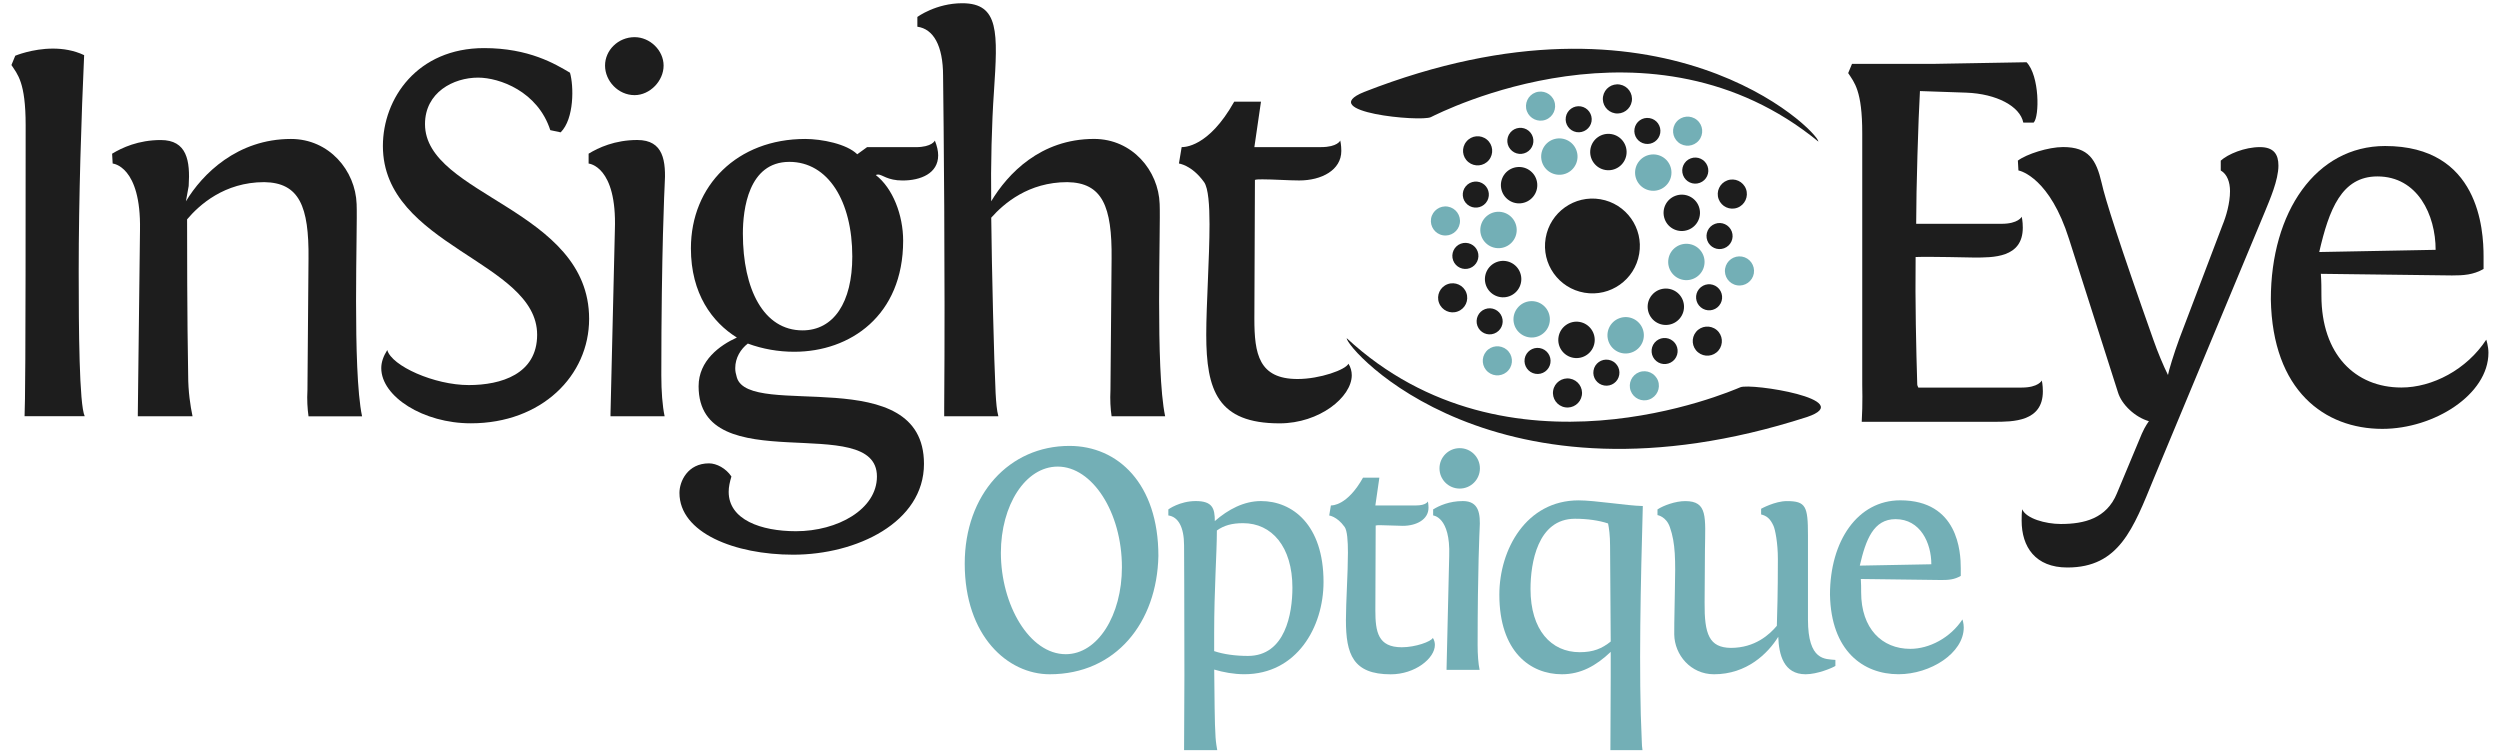
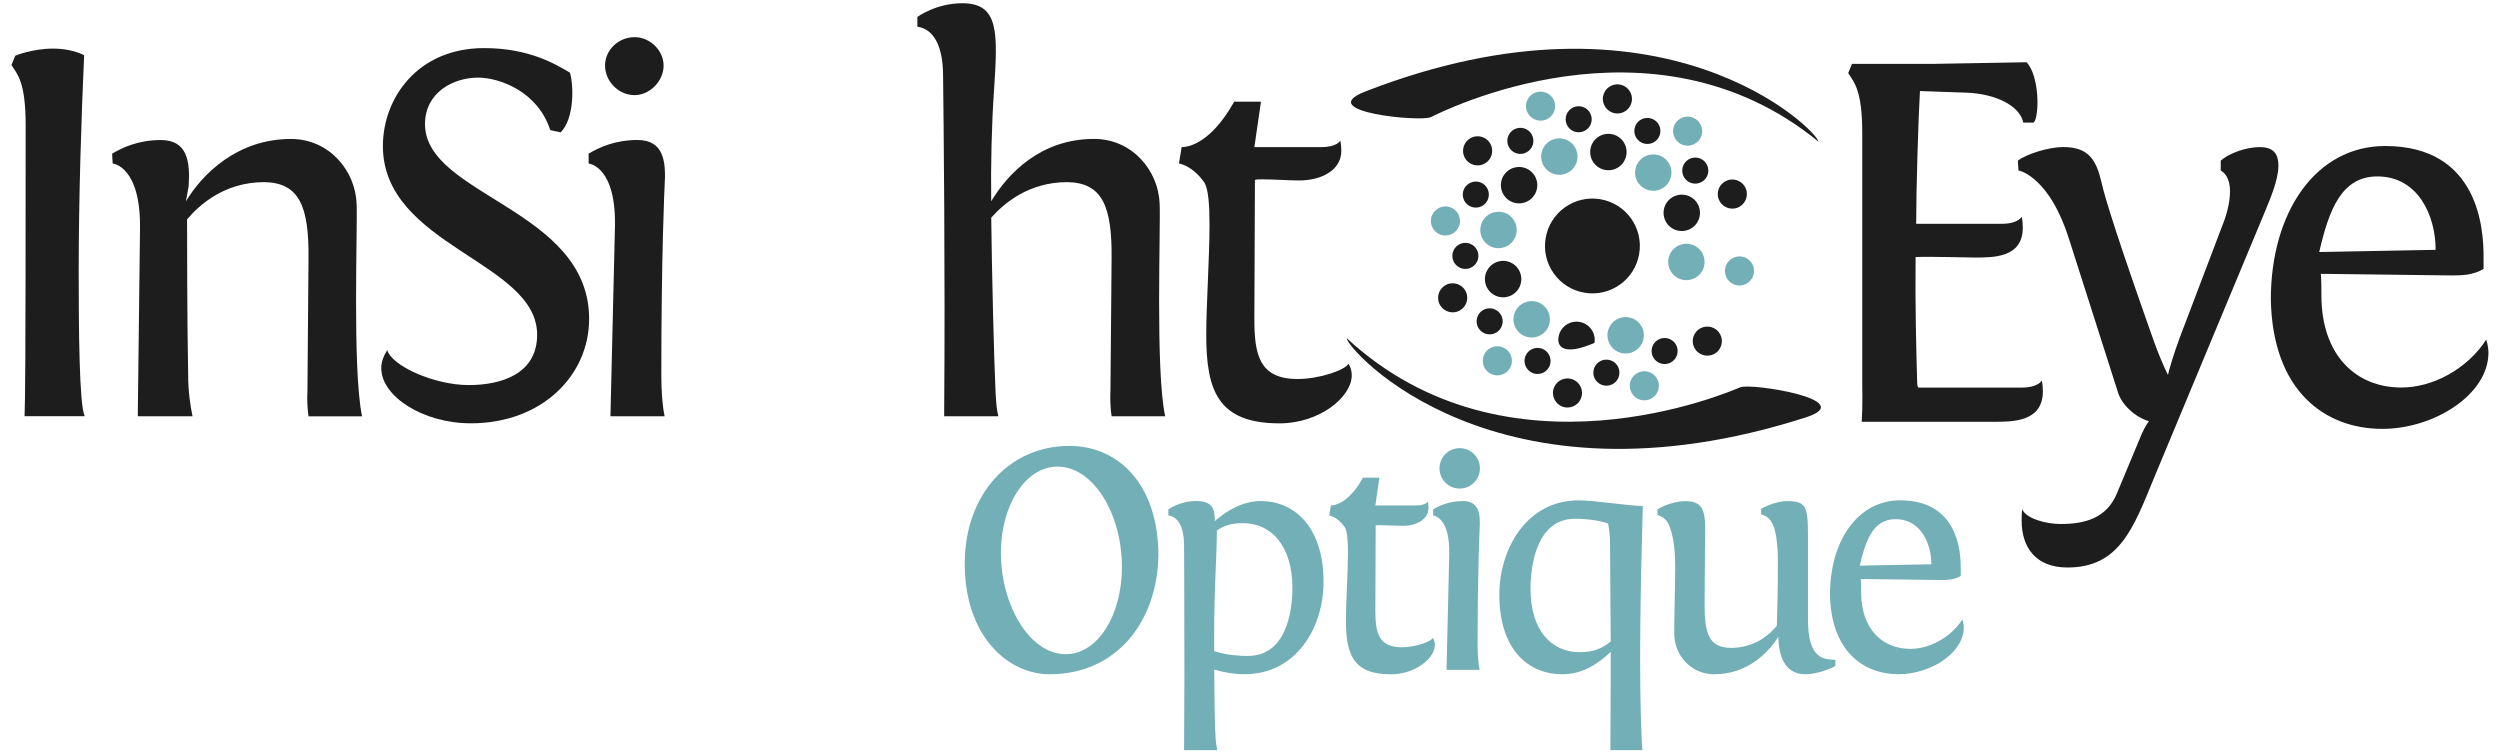
<svg xmlns="http://www.w3.org/2000/svg" width="146" height="44" viewBox="0 0 146 44" fill="none">
  <g>
    <path d="M90.767 5.901C90.93 6.342 90.704 6.832 90.264 6.995C89.823 7.158 89.336 6.932 89.17 6.494C89.007 6.054 89.233 5.564 89.671 5.401C90.114 5.238 90.604 5.463 90.767 5.901Z" fill="#73AFB6" />
    <path d="M84.556 12.067C85.018 12.146 85.331 12.584 85.252 13.046C85.173 13.509 84.735 13.821 84.27 13.742C83.808 13.664 83.498 13.226 83.574 12.763C83.656 12.298 84.094 11.988 84.556 12.067Z" fill="#73AFB6" />
    <path d="M86.789 20.53C87.088 20.168 87.624 20.119 87.989 20.418C88.351 20.718 88.402 21.253 88.1 21.615C87.801 21.977 87.265 22.026 86.903 21.727C86.539 21.425 86.49 20.892 86.789 20.53Z" fill="#73AFB6" />
    <path d="M95.233 22.826C95.07 22.386 95.295 21.896 95.733 21.733C96.174 21.57 96.663 21.795 96.827 22.233C96.99 22.674 96.764 23.163 96.323 23.327C95.886 23.493 95.399 23.267 95.233 22.826Z" fill="#73AFB6" />
    <path d="M101.443 16.662C100.978 16.584 100.668 16.143 100.747 15.681C100.826 15.218 101.263 14.908 101.729 14.984C102.191 15.063 102.501 15.501 102.425 15.966C102.346 16.428 101.905 16.741 101.443 16.662Z" fill="#73AFB6" />
    <path d="M99.212 8.203C98.913 8.562 98.377 8.614 98.015 8.315C97.654 8.015 97.602 7.48 97.904 7.118C98.203 6.756 98.739 6.707 99.101 7.006C99.463 7.303 99.514 7.839 99.212 8.203Z" fill="#73AFB6" />
    <path d="M92.062 8.776C92.266 9.325 91.985 9.937 91.436 10.141C90.886 10.345 90.275 10.065 90.07 9.513C89.867 8.963 90.147 8.351 90.696 8.147C91.248 7.946 91.86 8.226 92.062 8.776Z" fill="#73AFB6" />
    <path d="M87.691 12.382C88.27 12.48 88.659 13.03 88.561 13.609C88.463 14.188 87.914 14.577 87.335 14.479C86.755 14.382 86.366 13.832 86.464 13.253C86.565 12.673 87.112 12.284 87.691 12.382Z" fill="#73AFB6" />
    <path d="M88.632 17.973C89.004 17.518 89.676 17.456 90.128 17.831C90.579 18.206 90.645 18.875 90.269 19.327C89.894 19.779 89.225 19.841 88.773 19.466C88.319 19.093 88.256 18.421 88.632 17.973Z" fill="#73AFB6" />
    <path d="M93.942 19.951C93.738 19.399 94.018 18.787 94.57 18.585C95.119 18.379 95.731 18.662 95.935 19.211C96.139 19.76 95.859 20.372 95.31 20.576C94.758 20.783 94.146 20.503 93.942 19.951Z" fill="#73AFB6" />
    <path d="M98.307 16.346C97.728 16.248 97.339 15.698 97.437 15.119C97.535 14.54 98.084 14.154 98.664 14.252C99.243 14.349 99.632 14.899 99.531 15.478C99.436 16.052 98.887 16.444 98.307 16.346Z" fill="#73AFB6" />
    <path d="M97.368 10.757C96.993 11.211 96.324 11.271 95.872 10.898C95.421 10.523 95.358 9.854 95.734 9.402C96.109 8.951 96.778 8.888 97.23 9.261C97.681 9.636 97.744 10.308 97.368 10.757Z" fill="#73AFB6" />
    <path d="M62.455 26.041C65.286 26.041 67.65 28.247 67.65 32.466C67.571 36.353 65.169 39.377 61.301 39.377C58.859 39.377 56.34 37.152 56.34 32.914C56.343 28.87 58.94 26.041 62.455 26.041ZM62.24 38.205C64.114 38.205 65.52 35.92 65.52 33.127C65.52 29.903 63.782 27.249 61.772 27.249C59.876 27.249 58.451 29.515 58.451 32.286C58.453 35.316 60.112 38.205 62.24 38.205Z" fill="#73AFB6" />
    <path d="M69.15 43.811C69.15 43.245 69.169 39.924 69.169 39.456C69.169 35.512 69.15 31.859 69.15 31.859C69.15 30.766 68.799 30.181 68.231 30.102V29.749C68.231 29.749 68.894 29.262 69.833 29.262C70.809 29.262 70.945 29.692 70.945 30.431C71.726 29.749 72.645 29.262 73.641 29.262C75.477 29.262 77.294 30.646 77.294 33.986C77.294 36.622 75.732 39.375 72.667 39.375C72.041 39.375 71.437 39.258 70.91 39.103C70.929 40.585 70.929 42.225 70.989 43.066C71.008 43.36 71.067 43.711 71.087 43.808H69.15V43.811ZM71.065 30.981V31.038C71.065 32.248 70.907 34.457 70.907 36.976V38.031H70.926C71.454 38.208 72.139 38.306 72.879 38.306C75.066 38.306 75.477 35.825 75.477 34.321C75.477 31.919 74.266 30.554 72.604 30.554C71.943 30.551 71.475 30.687 71.065 30.981Z" fill="#73AFB6" />
    <path d="M80.321 29.518C80.321 29.518 82.214 29.518 82.704 29.518C83.289 29.518 83.387 29.284 83.387 29.284C83.387 29.284 83.425 29.442 83.425 29.654C83.425 30.336 82.723 30.709 81.923 30.709C81.573 30.709 80.985 30.671 80.615 30.671C80.495 30.671 80.4 30.671 80.34 30.69L80.321 35.651C80.321 36.903 80.476 37.8 81.864 37.8C82.663 37.8 83.58 37.468 83.678 37.253C83.757 37.37 83.797 37.525 83.797 37.664C83.797 38.445 82.644 39.38 81.219 39.38C79.013 39.38 78.602 38.208 78.602 36.217C78.602 35.143 78.719 33.483 78.719 32.273C78.719 31.609 78.681 30.984 78.523 30.769C78.075 30.143 77.604 30.105 77.626 30.105L77.724 29.518C77.802 29.518 78.681 29.537 79.6 27.896H80.555L80.321 29.518Z" fill="#73AFB6" />
    <path d="M94.047 43.811C94.047 43.324 94.066 40.025 94.066 39.497V38.069C93.207 38.888 92.309 39.377 91.216 39.377C89.379 39.377 87.562 38.069 87.562 34.729C87.562 32.093 89.126 29.221 92.192 29.221C93.149 29.221 95.023 29.534 95.94 29.552C95.823 33.809 95.687 39.355 95.88 43.281C95.88 43.476 95.899 43.653 95.921 43.808H94.047V43.811ZM94.066 37.465C94.047 34.359 94.028 31.859 94.028 31.859C94.028 31.274 93.968 30.845 93.911 30.57C93.383 30.393 92.698 30.295 91.98 30.295C89.79 30.295 89.382 32.893 89.382 34.397C89.382 36.799 90.593 38.088 92.252 38.088C93.049 38.091 93.56 37.873 94.066 37.465Z" fill="#73AFB6" />
    <path d="M97.814 34.415C97.852 32.718 97.852 31.72 97.52 30.784C97.305 30.159 96.797 30.082 96.797 30.082V29.751C97.148 29.517 97.852 29.264 98.418 29.264C99.745 29.264 99.59 30.199 99.569 32.133L99.549 35.18C99.531 37.054 99.822 37.815 101.073 37.837C102.498 37.837 103.339 37.056 103.768 36.548C103.79 35.745 103.828 34.712 103.828 32.642C103.828 31.703 103.67 30.923 103.572 30.708C103.377 30.278 103.164 30.12 102.849 30.044V29.712C102.849 29.712 103.651 29.264 104.353 29.264C105.466 29.264 105.585 29.574 105.585 31.255V36.175C105.585 38.615 106.6 38.479 107.187 38.539V38.89C107.011 39.007 106.132 39.377 105.449 39.377C104.16 39.377 103.888 38.226 103.85 37.19C103.243 38.166 102.014 39.377 100.099 39.377C98.734 39.377 97.795 38.245 97.776 37.054C97.773 37.054 97.773 36.213 97.814 34.415Z" fill="#73AFB6" />
    <path d="M113.377 33.873L108.672 33.813C108.691 34.107 108.691 34.322 108.691 34.593C108.691 36.704 109.901 37.893 111.56 37.893C112.673 37.893 113.902 37.248 114.607 36.174C114.607 36.174 114.683 36.408 114.683 36.642C114.683 38.146 112.733 39.375 110.875 39.375C108.805 39.375 106.931 38.01 106.871 34.727C106.871 31.582 108.492 29.219 110.973 29.219C114.351 29.219 114.509 32.227 114.509 33.182C114.509 33.397 114.509 33.631 114.509 33.631C114.139 33.851 113.788 33.873 113.377 33.873ZM108.612 33.032L112.79 32.953C112.79 31.705 112.148 30.318 110.701 30.318C109.414 30.318 108.963 31.509 108.612 33.032Z" fill="#73AFB6" />
    <path d="M84.479 39.124V39.046L84.634 32.463C84.713 30.178 83.695 30.102 83.695 30.102V29.749C84.049 29.534 84.634 29.262 85.433 29.262C86.372 29.262 86.467 30.004 86.41 30.902C86.41 30.902 86.293 33.225 86.293 37.658C86.293 38.224 86.331 38.752 86.41 39.122H84.479V39.124Z" fill="#73AFB6" />
    <path d="M86.427 27.352C86.427 28.003 85.9 28.533 85.247 28.533C84.594 28.533 84.066 28.005 84.066 27.352C84.066 26.7 84.594 26.172 85.247 26.172C85.9 26.172 86.427 26.7 86.427 27.352Z" fill="#73AFB6" />
    <path d="M95.728 14.828C95.473 16.338 94.042 17.353 92.532 17.094C91.026 16.838 90.008 15.411 90.267 13.901C90.522 12.394 91.953 11.38 93.46 11.635C94.972 11.891 95.987 13.322 95.728 14.828Z" fill="#1D1D1D" />
    <path d="M94.979 9.056C94.879 9.636 94.332 10.025 93.753 9.927C93.173 9.829 92.784 9.279 92.882 8.7C92.98 8.121 93.53 7.732 94.109 7.832C94.686 7.93 95.077 8.477 94.979 9.056Z" fill="#1D1D1D" />
    <path d="M95.296 5.92C95.217 6.382 94.779 6.695 94.314 6.616C93.852 6.537 93.539 6.099 93.618 5.634C93.697 5.169 94.134 4.859 94.6 4.938C95.062 5.017 95.375 5.455 95.296 5.92Z" fill="#1D1D1D" />
    <path d="M86.836 8.153C87.198 8.452 87.249 8.988 86.948 9.352C86.648 9.714 86.112 9.763 85.751 9.464C85.386 9.164 85.337 8.626 85.639 8.267C85.938 7.902 86.474 7.853 86.836 8.153Z" fill="#1D1D1D" />
    <path d="M84.539 16.596C84.977 16.433 85.47 16.656 85.633 17.097C85.796 17.538 85.573 18.027 85.132 18.188C84.692 18.354 84.202 18.128 84.039 17.687C83.873 17.249 84.099 16.76 84.539 16.596Z" fill="#1D1D1D" />
    <path d="M90.704 22.808C90.782 22.346 91.22 22.033 91.683 22.112C92.148 22.191 92.458 22.629 92.379 23.091C92.3 23.556 91.862 23.866 91.4 23.787C90.938 23.711 90.625 23.27 90.704 22.808Z" fill="#1D1D1D" />
    <path d="M99.165 20.576C98.801 20.277 98.752 19.741 99.051 19.38C99.35 19.018 99.886 18.969 100.251 19.268C100.612 19.567 100.661 20.103 100.362 20.465C100.063 20.827 99.527 20.875 99.165 20.576Z" fill="#1D1D1D" />
    <path d="M101.463 12.132C101.022 12.295 100.535 12.07 100.369 11.629C100.206 11.188 100.432 10.699 100.873 10.536C101.311 10.372 101.803 10.598 101.966 11.039C102.127 11.479 101.901 11.969 101.463 12.132Z" fill="#1D1D1D" />
    <path d="M92.946 7.093C92.875 7.506 92.481 7.784 92.067 7.715C91.654 7.645 91.374 7.253 91.445 6.837C91.515 6.423 91.91 6.143 92.323 6.214C92.734 6.285 93.014 6.679 92.946 7.093Z" fill="#1D1D1D" />
    <path d="M95.456 7.519C95.386 7.935 95.663 8.326 96.079 8.397C96.495 8.468 96.887 8.188 96.958 7.774C97.026 7.361 96.751 6.966 96.335 6.898C95.919 6.825 95.527 7.105 95.456 7.519Z" fill="#1D1D1D" />
    <path d="M86.676 10.778C86.997 11.047 87.043 11.526 86.774 11.85C86.504 12.173 86.025 12.217 85.702 11.95C85.378 11.684 85.332 11.202 85.601 10.879C85.871 10.555 86.352 10.511 86.676 10.778Z" fill="#1D1D1D" />
    <path d="M88.304 8.813C88.628 9.083 89.107 9.036 89.376 8.713C89.645 8.389 89.599 7.91 89.275 7.638C88.952 7.372 88.47 7.418 88.204 7.739C87.934 8.065 87.978 8.544 88.304 8.813Z" fill="#1D1D1D" />
    <path d="M86.73 18.052C87.124 17.905 87.562 18.106 87.709 18.501C87.856 18.895 87.655 19.333 87.26 19.48C86.866 19.627 86.428 19.426 86.281 19.031C86.137 18.637 86.336 18.196 86.73 18.052Z" fill="#1D1D1D" />
    <path d="M85.844 15.659C86.235 15.512 86.439 15.074 86.293 14.679C86.146 14.285 85.708 14.086 85.313 14.23C84.919 14.377 84.718 14.815 84.864 15.21C85.011 15.604 85.449 15.805 85.844 15.659Z" fill="#1D1D1D" />
    <path d="M93.062 21.636C93.13 21.222 93.525 20.942 93.941 21.013C94.357 21.084 94.635 21.475 94.564 21.891C94.496 22.305 94.102 22.585 93.688 22.514C93.269 22.444 92.989 22.049 93.062 21.636Z" fill="#1D1D1D" />
    <path d="M90.543 21.206C90.614 20.793 90.334 20.398 89.92 20.327C89.504 20.257 89.112 20.537 89.041 20.95C88.974 21.364 89.251 21.758 89.664 21.829C90.081 21.902 90.472 21.622 90.543 21.206Z" fill="#1D1D1D" />
-     <path d="M99.326 17.947C99.002 17.678 98.959 17.199 99.225 16.876C99.494 16.552 99.973 16.506 100.297 16.775C100.62 17.044 100.667 17.526 100.397 17.849C100.131 18.173 99.652 18.217 99.326 17.947Z" fill="#1D1D1D" />
    <path d="M97.699 19.914C97.375 19.644 96.897 19.691 96.627 20.014C96.361 20.338 96.404 20.817 96.728 21.086C97.052 21.355 97.531 21.309 97.8 20.985C98.066 20.659 98.023 20.18 97.699 19.914Z" fill="#1D1D1D" />
    <path d="M99.269 10.677C98.875 10.824 98.437 10.623 98.29 10.228C98.143 9.834 98.345 9.396 98.739 9.249C99.133 9.102 99.571 9.304 99.718 9.698C99.865 10.092 99.667 10.53 99.269 10.677Z" fill="#1D1D1D" />
-     <path d="M100.157 13.072C99.763 13.218 99.561 13.656 99.708 14.051C99.855 14.445 100.293 14.646 100.687 14.499C101.082 14.353 101.283 13.915 101.136 13.52C100.987 13.126 100.549 12.925 100.157 13.072Z" fill="#1D1D1D" />
    <path d="M89.391 9.995C89.846 10.368 89.908 11.04 89.533 11.491C89.157 11.945 88.488 12.008 88.037 11.633C87.585 11.257 87.523 10.588 87.895 10.134C88.271 9.685 88.943 9.623 89.391 9.995Z" fill="#1D1D1D" />
    <path d="M87.413 15.301C87.963 15.097 88.575 15.377 88.779 15.929C88.983 16.482 88.703 17.091 88.153 17.297C87.604 17.502 86.989 17.221 86.785 16.672C86.581 16.12 86.864 15.505 87.413 15.301Z" fill="#1D1D1D" />
-     <path d="M91.02 19.671C91.118 19.094 91.667 18.702 92.246 18.8C92.823 18.898 93.215 19.448 93.117 20.027C93.019 20.606 92.469 20.995 91.89 20.897C91.311 20.799 90.919 20.25 91.02 19.671Z" fill="#1D1D1D" />
-     <path d="M96.608 18.735C96.157 18.359 96.091 17.688 96.467 17.236C96.842 16.785 97.511 16.722 97.963 17.095C98.414 17.47 98.477 18.142 98.102 18.593C97.729 19.045 97.06 19.107 96.608 18.735Z" fill="#1D1D1D" />
+     <path d="M91.02 19.671C91.118 19.094 91.667 18.702 92.246 18.8C92.823 18.898 93.215 19.448 93.117 20.027C91.311 20.799 90.919 20.25 91.02 19.671Z" fill="#1D1D1D" />
    <path d="M98.584 13.425C98.035 13.629 97.42 13.349 97.219 12.799C97.015 12.247 97.295 11.638 97.847 11.434C98.397 11.23 99.009 11.51 99.213 12.059C99.417 12.609 99.137 13.221 98.584 13.425Z" fill="#1D1D1D" />
    <path d="M101.637 22.616C101.022 22.871 88.088 28.494 78.644 19.746C78.639 20.38 87.308 30.229 105.529 24.354C108.538 23.339 102.252 22.357 101.637 22.616Z" fill="#1D1D1D" />
    <path d="M83.563 6.84C84.147 6.555 96.447 0.288 106.196 8.271C106.163 7.651 97.106 -1.453 79.657 5.374C76.779 6.546 82.978 7.129 83.563 6.84Z" fill="#1D1D1D" />
    <path d="M107.934 4.269L108.157 3.73H112.922L118.351 3.635C119.113 4.429 119.113 6.812 118.765 7.16H118.161C117.97 6.208 116.605 5.476 114.826 5.411L112.125 5.318C112.03 6.937 111.905 11.036 111.905 13.07H116.891C117.875 13.07 118.068 12.657 118.068 12.657C118.068 12.657 118.131 12.91 118.131 13.294C118.131 15.072 116.385 15.04 115.272 15.04C115.082 15.04 112.699 14.977 111.872 15.01C111.84 17.678 111.905 20.377 111.967 22.444C111.967 22.506 112 22.569 112.03 22.634H118.066C119.05 22.634 119.241 22.221 119.241 22.221C119.241 22.221 119.303 22.476 119.303 22.854C119.303 24.633 117.557 24.633 116.445 24.633H108.725C108.788 23.586 108.755 22.474 108.755 22.474V7.794C108.76 5.283 108.284 4.81 107.934 4.269Z" fill="#1D1D1D" />
    <path d="M125.754 19.835C126.007 20.567 126.357 21.391 126.61 21.9C126.643 21.677 126.961 20.629 127.277 19.773L129.787 13.166C130.01 12.627 130.233 11.863 130.233 11.164C130.233 10.655 130.076 10.176 129.692 9.956V9.382C130.108 9.001 131.09 8.591 131.98 8.591C132.807 8.591 133.06 9.034 133.06 9.67C133.06 10.524 132.551 11.672 132.268 12.369L125.786 27.933C124.576 30.887 123.752 33.142 120.735 33.142C118.861 33.142 118.064 31.934 118.064 30.411C118.064 30.188 118.064 29.965 118.097 29.741C118.32 30.283 119.462 30.601 120.352 30.601C121.72 30.601 123.02 30.283 123.624 28.822L125.084 25.327C125.275 24.884 125.498 24.598 125.498 24.598C124.704 24.372 123.909 23.643 123.689 22.912L120.83 13.954C119.718 10.429 118.034 9.983 117.876 9.953L117.844 9.379C118.352 8.999 119.625 8.588 120.482 8.588C121.975 8.588 122.419 9.317 122.737 10.685C122.927 11.575 123.784 14.275 125.754 19.835Z" fill="#1D1D1D" />
    <path d="M143.195 16.086L135.538 15.991C135.571 16.467 135.571 16.818 135.571 17.261C135.571 20.694 137.54 22.631 140.241 22.631C142.053 22.631 144.055 21.584 145.197 19.837C145.197 19.837 145.325 20.218 145.325 20.599C145.325 23.044 142.148 25.046 139.129 25.046C135.762 25.046 132.712 22.824 132.617 17.484C132.617 12.371 135.256 8.527 139.289 8.527C144.784 8.527 145.04 13.421 145.04 14.976C145.04 15.325 145.04 15.708 145.04 15.708C144.436 16.054 143.862 16.086 143.195 16.086ZM135.443 14.718L142.241 14.59C142.241 12.556 141.193 10.303 138.841 10.303C136.746 10.303 136.014 12.24 135.443 14.718Z" fill="#1D1D1D" />
    <path d="M1.435 24.31C1.468 23.254 1.498 22.137 1.498 7.312C1.498 4.788 1.019 4.342 0.668 3.798L0.891 3.254C0.891 3.254 1.881 2.838 3.094 2.838C3.668 2.838 4.307 2.933 4.914 3.221C4.753 6.801 4.596 11.496 4.596 15.872C4.596 19.226 4.628 23.635 4.947 24.307H1.435V24.31Z" fill="#1D1D1D" />
    <path d="M18.017 24.31C17.955 23.864 17.922 23.353 17.955 22.776L18.017 15.108C18.05 12.04 17.473 10.667 15.431 10.637C13.099 10.637 11.628 11.978 10.926 12.81C10.926 14.118 10.926 18.53 10.989 21.914C10.989 22.871 11.117 23.704 11.244 24.31H8.048V24.182L8.176 13.417C8.241 9.679 6.58 9.551 6.58 9.551L6.547 8.977C7.121 8.627 8.081 8.178 9.389 8.178C10.923 8.178 11.114 9.391 11.019 10.863L10.858 11.757C11.816 10.161 13.861 8.115 16.992 8.115C19.228 8.115 20.762 9.968 20.827 11.918C20.89 13.259 20.571 21.598 21.145 24.313H18.017V24.31Z" fill="#1D1D1D" />
    <path d="M22.266 21.498C22.266 21.147 22.393 20.796 22.616 20.442C22.872 21.37 25.364 22.488 27.377 22.488C29.262 22.488 31.369 21.849 31.369 19.548C31.369 15.266 22.361 14.371 22.361 8.526C22.361 5.746 24.374 2.809 28.271 2.809C30.891 2.809 32.425 3.736 33.287 4.247C33.51 5.015 33.543 6.932 32.743 7.729L32.137 7.601C31.402 5.333 29.166 4.533 27.918 4.533C26.479 4.533 24.82 5.395 24.82 7.248C24.82 11.434 34.405 12.201 34.405 18.62C34.405 21.944 31.625 24.721 27.504 24.721C24.727 24.727 22.266 23.16 22.266 21.498Z" fill="#1D1D1D" />
    <path d="M35.653 24.311V24.183L35.909 13.417C36.037 9.68 34.375 9.552 34.375 9.552V8.975C34.949 8.625 35.909 8.176 37.217 8.176C38.752 8.176 38.909 9.389 38.814 10.86C38.814 10.86 38.621 14.663 38.621 21.915C38.621 22.842 38.684 23.704 38.814 24.311H35.653ZM37.06 2.17C37.955 2.17 38.754 2.937 38.754 3.832C38.754 4.727 37.955 5.556 37.06 5.556C36.102 5.556 35.335 4.727 35.335 3.832C35.332 2.937 36.099 2.17 37.06 2.17Z" fill="#1D1D1D" />
-     <path d="M53.96 27.09C53.96 30.509 50.029 32.394 46.325 32.394C42.906 32.394 39.68 31.116 39.68 28.785C39.68 28.113 40.158 27.06 41.404 27.06C41.85 27.06 42.394 27.349 42.715 27.827C42.62 28.145 42.555 28.434 42.555 28.722C42.555 30.351 44.44 31.023 46.485 31.023C48.914 31.023 51.213 29.745 51.213 27.827C51.213 23.962 40.798 28.116 40.798 22.556C40.798 21.054 42.043 20.16 43.033 19.713C41.595 18.819 40.349 17.157 40.349 14.505C40.349 10.83 43.063 8.115 47.026 8.115C47.984 8.115 49.455 8.404 50.062 9.01L50.636 8.594H53.478C54.436 8.594 54.596 8.21 54.596 8.21C54.724 8.529 54.789 8.817 54.789 9.073C54.789 10.128 53.767 10.541 52.714 10.541C51.819 10.541 51.531 10.191 51.275 10.191C51.213 10.191 51.147 10.223 51.147 10.223C52.137 10.99 52.744 12.554 52.744 14.059C52.744 18.435 49.646 20.543 46.387 20.543C45.46 20.543 44.535 20.383 43.673 20.064C43.257 20.385 42.938 20.894 42.938 21.503C42.938 21.696 42.971 21.821 43.033 22.047C43.768 24.503 53.96 21.084 53.96 27.09ZM43.384 13.64C43.384 16.898 44.597 19.294 46.866 19.294C48.686 19.294 49.774 17.665 49.774 14.981C49.774 11.755 48.367 9.453 46.099 9.453C43.705 9.453 43.384 12.233 43.384 13.64Z" fill="#1D1D1D" />
    <path d="M64.917 24.311C64.851 23.864 64.822 23.353 64.851 22.776L64.917 15.109C64.949 12.041 64.373 10.667 62.33 10.637C60.062 10.637 58.625 11.883 57.888 12.712C57.921 15.715 58.049 21.019 58.144 22.967C58.176 23.511 58.209 23.957 58.304 24.308H55.141V23.829C55.203 15.906 55.108 6.992 55.076 4.435C55.076 2.646 54.502 1.688 53.574 1.56V0.989C53.574 0.989 54.66 0.189 56.194 0.189C58.367 0.189 58.272 1.914 58.046 5.366C57.918 7.188 57.855 9.647 57.886 11.755C58.843 10.158 60.761 8.113 63.891 8.113C66.127 8.113 67.661 9.965 67.724 11.915C67.789 13.256 67.468 21.596 68.045 24.311H64.917Z" fill="#1D1D1D" />
    <path d="M73.255 8.591C73.255 8.591 76.353 8.591 77.153 8.591C78.11 8.591 78.271 8.208 78.271 8.208C78.271 8.208 78.333 8.464 78.333 8.815C78.333 9.932 77.183 10.539 75.874 10.539C75.301 10.539 74.34 10.474 73.734 10.474C73.543 10.474 73.383 10.474 73.288 10.506L73.255 18.62C73.255 20.666 73.511 22.134 75.779 22.134C77.09 22.134 78.592 21.59 78.749 21.24C78.877 21.433 78.943 21.688 78.943 21.911C78.943 23.19 77.058 24.724 74.727 24.724C71.117 24.724 70.445 22.806 70.445 19.548C70.445 17.791 70.636 15.076 70.636 13.093C70.636 12.008 70.57 10.985 70.317 10.634C69.583 9.611 68.816 9.549 68.849 9.549L69.009 8.591C69.137 8.591 70.573 8.624 72.077 5.939H73.641L73.255 8.591Z" fill="#1D1D1D" />
  </g>
  <defs>
    <rect width="144.656" height="43.621" fill="white" />
  </defs>
</svg>